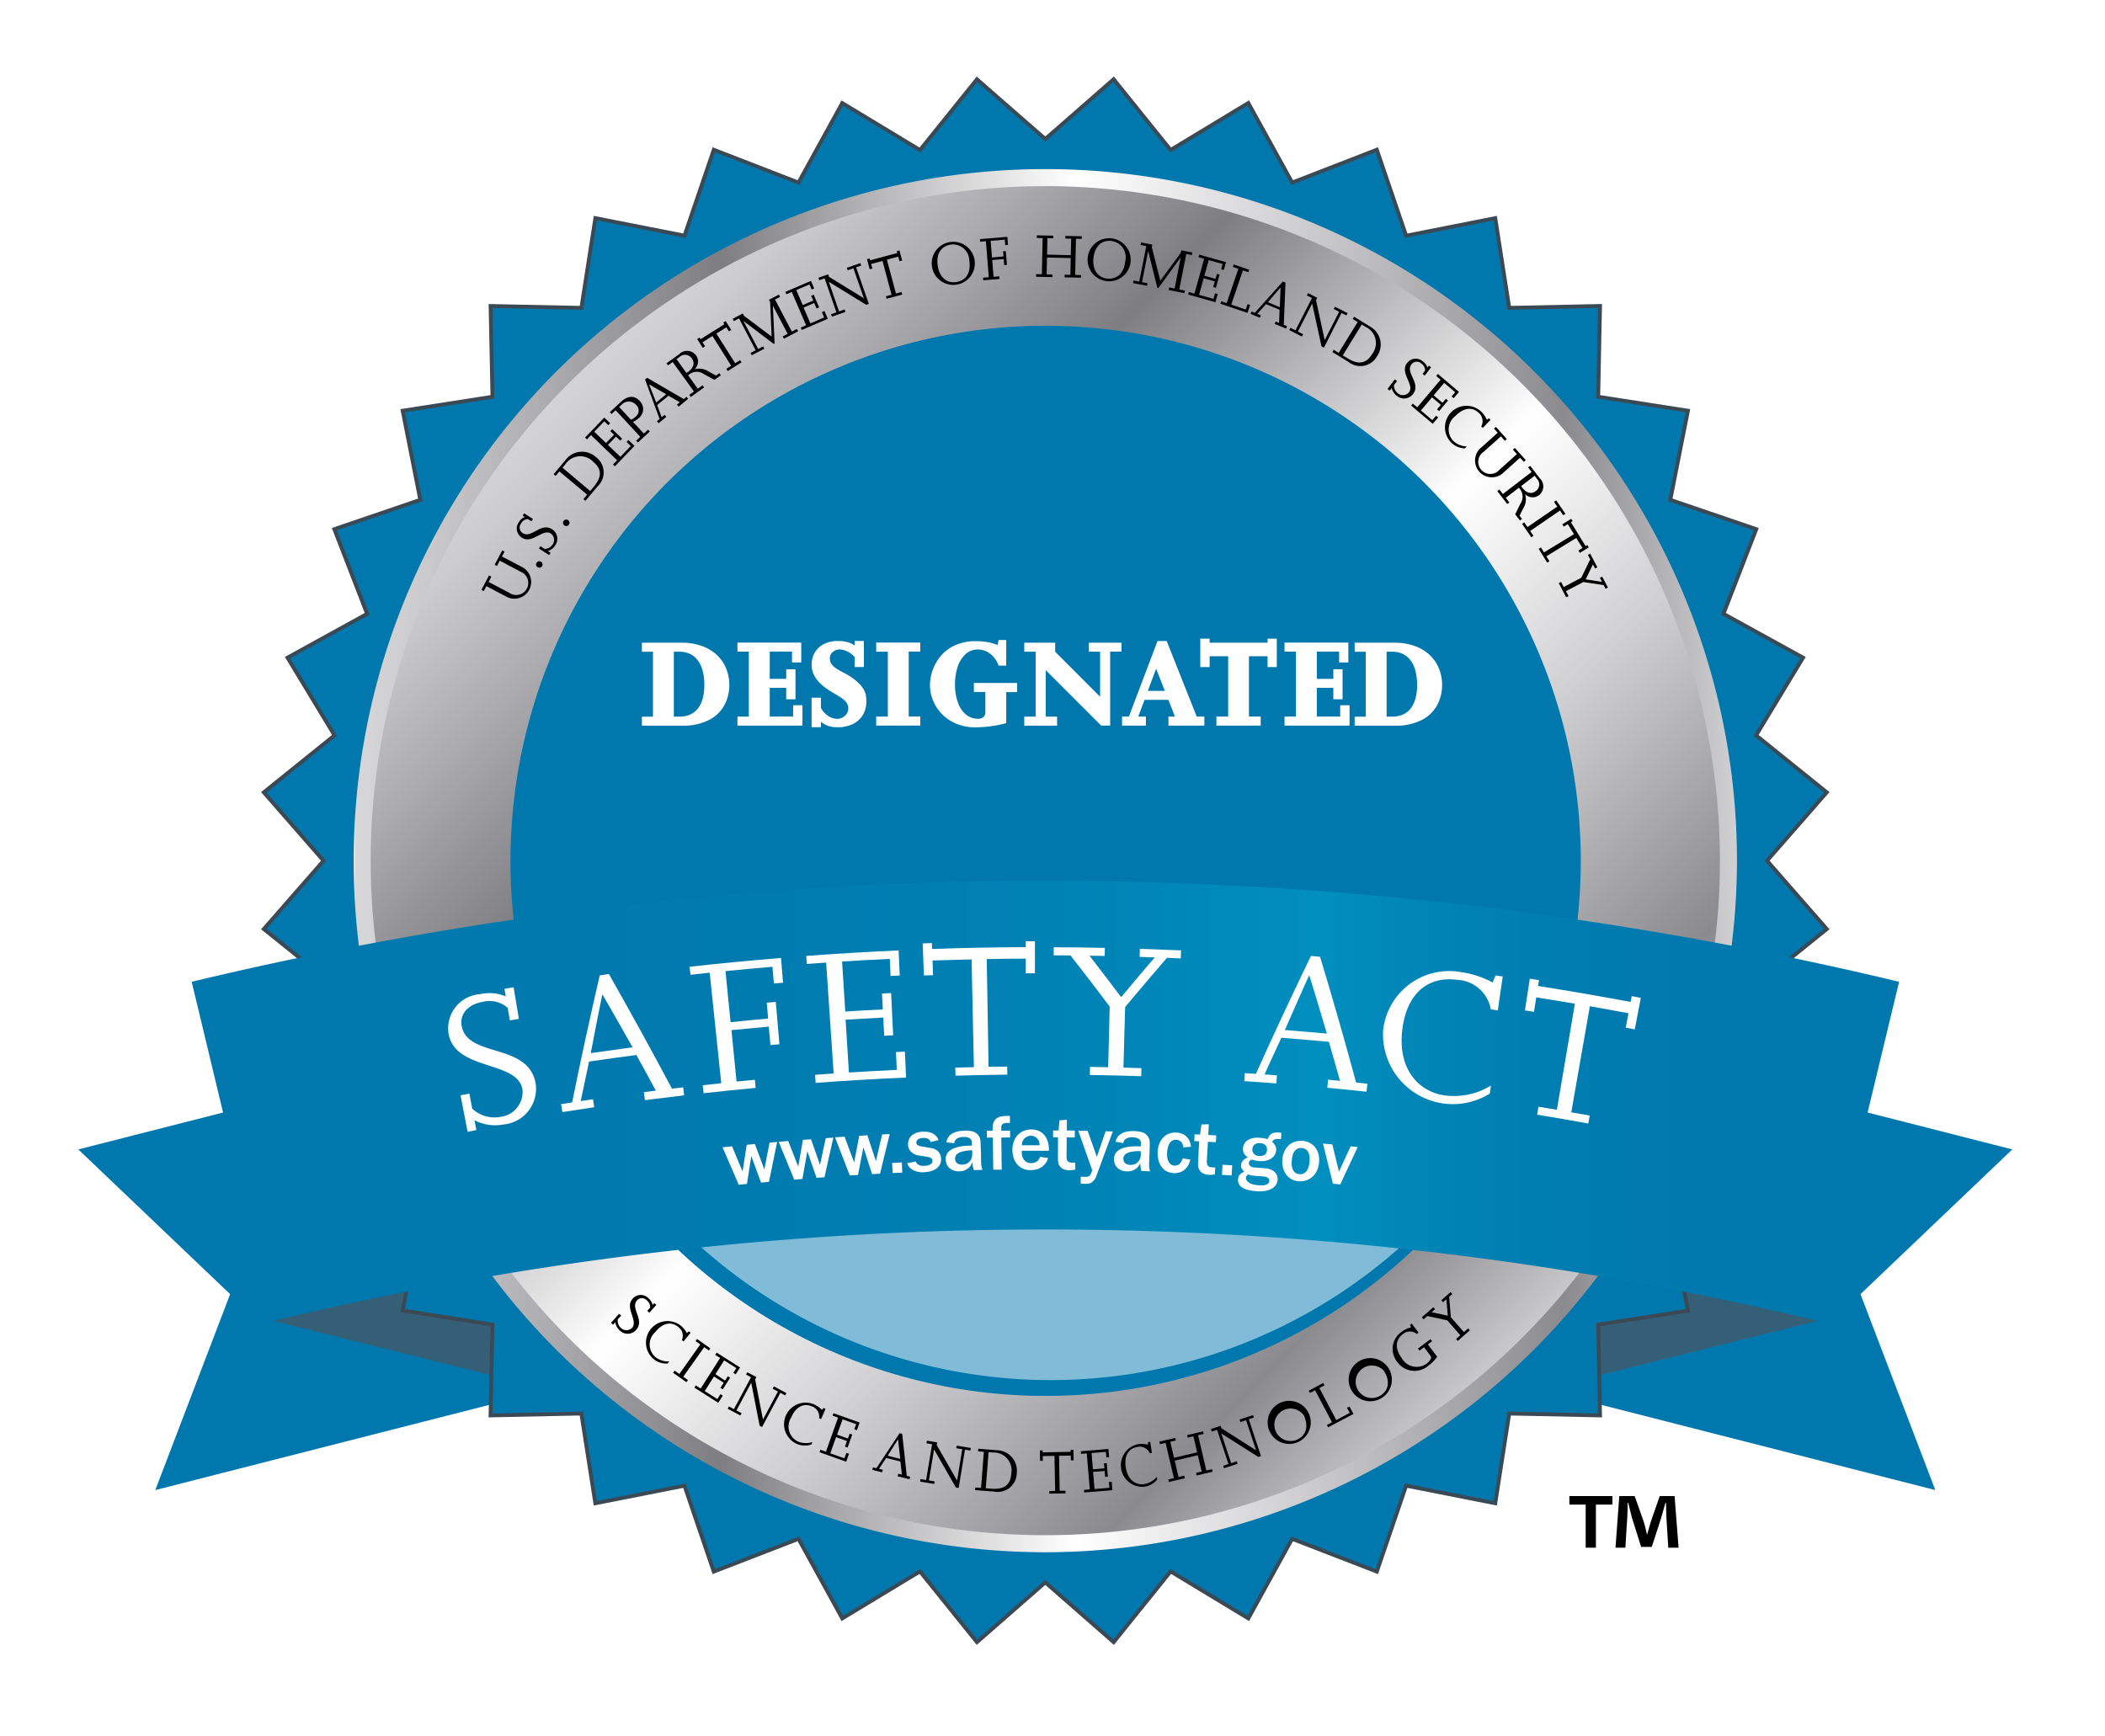
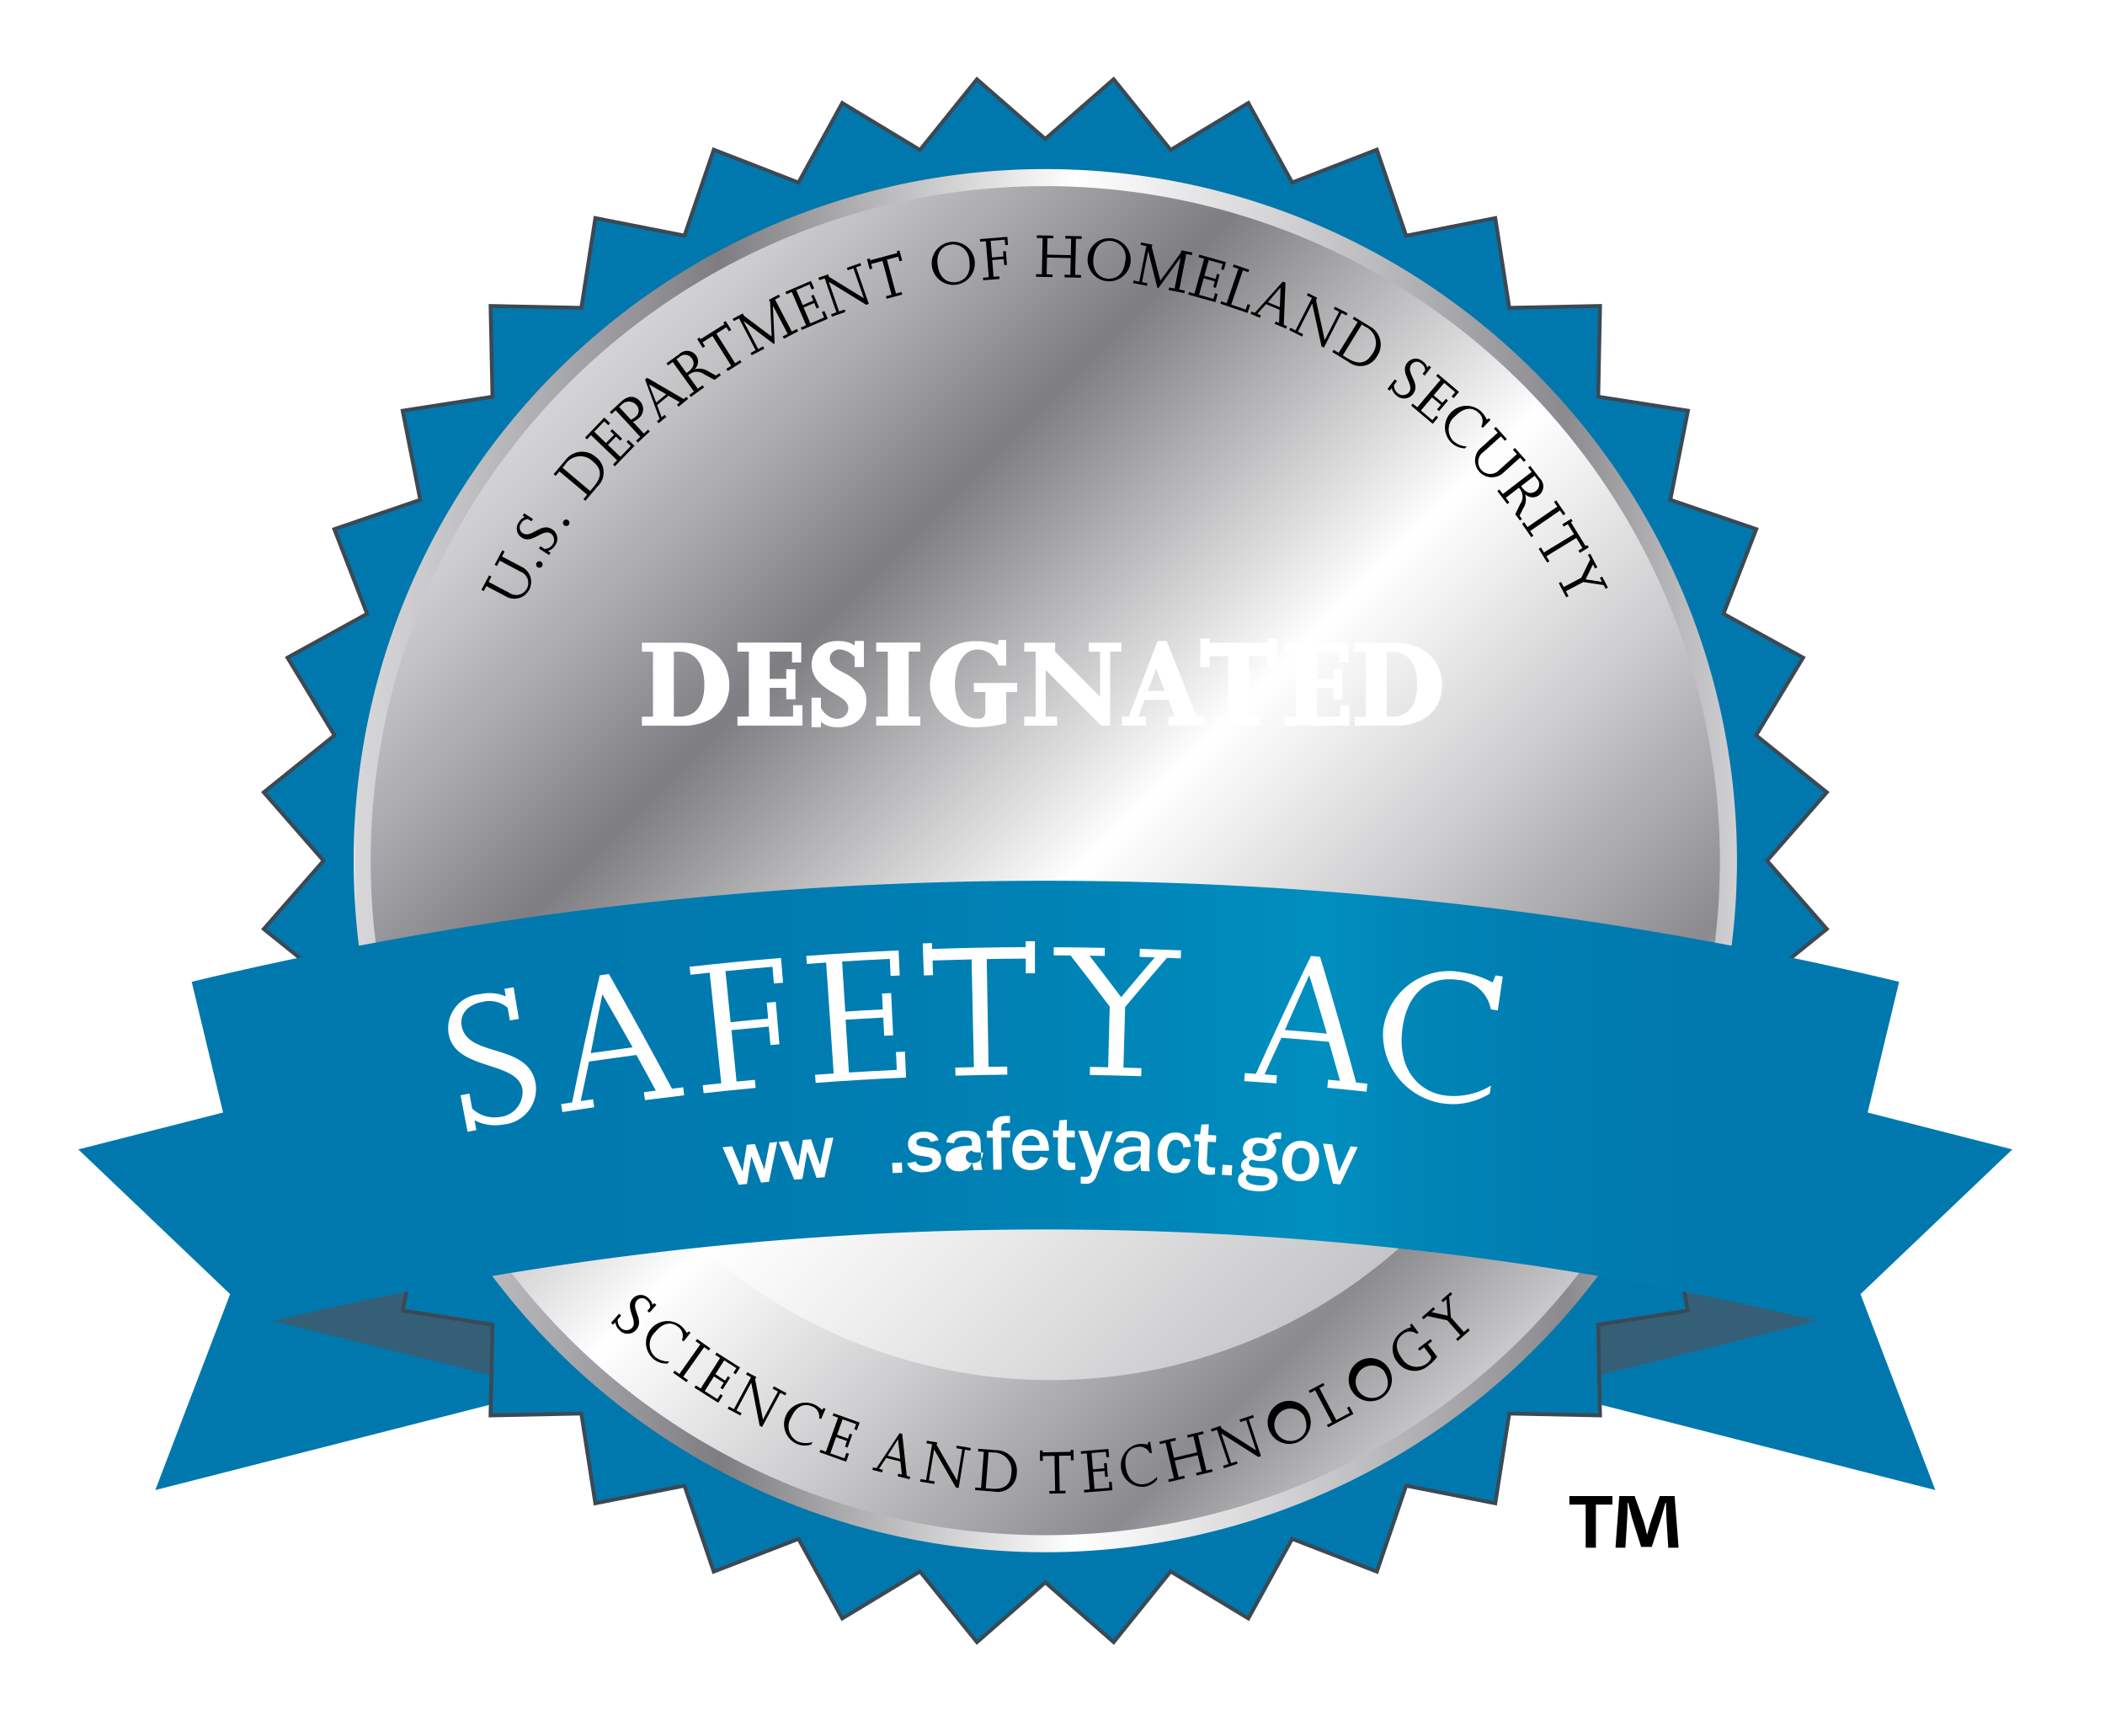
<svg xmlns="http://www.w3.org/2000/svg" xmlns:xlink="http://www.w3.org/1999/xlink" width="123.532" height="101.913" viewBox="0 0 123.532 101.913">
  <defs>
    <linearGradient id="linear-gradient" x1="0.146" y1="0.146" x2="0.854" y2="0.854" gradientUnits="objectBoundingBox">
      <stop offset="0" stop-color="#e5e2df" />
      <stop offset="0" stop-color="#dddbdb" />
      <stop offset="0" stop-color="#d7d7d9" />
      <stop offset="0.049" stop-color="#cbcbcd" />
      <stop offset="0.143" stop-color="#abaaae" />
      <stop offset="0.264" stop-color="#7e7d81" />
      <stop offset="0.522" stop-color="#fff" />
      <stop offset="0.578" stop-color="#efeff0" />
      <stop offset="0.683" stop-color="#cfcfd1" />
      <stop offset="0.828" stop-color="#9c9b9f" />
      <stop offset="0.876" stop-color="#8b8a8e" />
      <stop offset="1" stop-color="#d0d0d2" />
    </linearGradient>
    <linearGradient id="linear-gradient-2" x1="0" y1="0.5" x2="1" y2="0.5" xlink:href="#linear-gradient" />
    <pattern id="pattern" preserveAspectRatio="none" width="100%" height="100%" viewBox="0 0 1509 444">
      <image width="1509" height="444" />
    </pattern>
    <linearGradient id="linear-gradient-4" y1="0.5" x2="1" y2="0.5" gradientUnits="objectBoundingBox">
      <stop offset="0" stop-color="#0078ae" />
      <stop offset="0.236" stop-color="#0079ae" />
      <stop offset="0.375" stop-color="#007cb1" />
      <stop offset="0.49" stop-color="#0081b4" />
      <stop offset="0.591" stop-color="#0088ba" />
      <stop offset="0.661" stop-color="#008fbf" />
      <stop offset="0.697" stop-color="#0088b9" />
      <stop offset="0.747" stop-color="#0081b4" />
      <stop offset="0.804" stop-color="#007cb1" />
      <stop offset="0.875" stop-color="#0079ae" />
      <stop offset="1" stop-color="#0078ae" />
    </linearGradient>
    <pattern id="pattern-2" preserveAspectRatio="none" width="100%" height="100%" viewBox="0 0 1041 247">
      <image width="1041" height="247" />
    </pattern>
    <pattern id="pattern-3" preserveAspectRatio="none" width="100%" height="100%" viewBox="0 0 748 147">
      <image width="748" height="147" />
    </pattern>
  </defs>
  <g id="dhs-safety-act-designated" transform="translate(-2.965 -33.682)">
    <g id="Group_631" data-name="Group 631" transform="translate(2.965 90.728)">
      <image id="Rectangle_258" data-name="Rectangle 258" width="37.382" height="35.851" opacity="0.75" />
      <g id="Group_630" data-name="Group 630" transform="translate(4.595 4.594)">
        <path id="Path_764" data-name="Path 764" d="M43.705,233.306l-22.83,5.824,4.391-11.5-8.91-8.493,22.83-5.821Z" transform="translate(-16.356 -213.315)" fill="#0078ae" />
      </g>
    </g>
    <path id="Path_765" data-name="Path 765" d="M49.66,245.828l15.991,3.98L63.8,238.631Z" transform="translate(-30.672 -134.622)" fill="#345f76" />
    <g id="Group_633" data-name="Group 633" transform="translate(89.115 90.728)">
      <image id="Rectangle_259" data-name="Rectangle 259" width="37.382" height="35.851" opacity="0.75" />
      <g id="Group_632" data-name="Group 632" transform="translate(4.594 4.594)">
        <path id="Path_766" data-name="Path 766" d="M267.413,233.306l22.83,5.824-4.391-11.5,8.91-8.493-22.83-5.821Z" transform="translate(-267.413 -213.315)" fill="#0078ae" />
      </g>
    </g>
    <path id="Path_767" data-name="Path 767" d="M283.2,245.828l-15.991,3.98,1.853-11.176Z" transform="translate(-173.571 -134.622)" fill="#345f76" />
    <g id="Group_635" data-name="Group 635" transform="translate(13.795 33.682)">
      <image id="Rectangle_260" data-name="Rectangle 260" width="101.913" height="101.913" opacity="0.75" />
      <g id="Group_634" data-name="Group 634" transform="translate(4.65 4.651)">
        <path id="Path_768" data-name="Path 768" d="M93.943,50.741l4.011-3.507,3.344,4.151,4.56-2.758,2.573,4.67L113.4,51.37l1.72,5.047,5.23-1.033.821,5.267,5.328-.11-.107,5.328,5.264.821-1.033,5.23,5.044,1.72-1.923,4.969,4.67,2.573-2.758,4.56,4.151,3.344L136.3,93.1l3.507,4.011-4.151,3.344,2.758,4.56-4.67,2.573,1.923,4.969-5.044,1.72,1.033,5.23-5.264.821.107,5.328-5.328-.11-.821,5.267-5.23-1.033-1.72,5.044-4.971-1.923-2.57,4.67-4.56-2.758-3.344,4.151-4.011-3.507-4.011,3.507-3.344-4.151-4.56,2.758-2.57-4.67-4.972,1.923-1.72-5.044-5.23,1.033-.821-5.267-5.328.11.11-5.328L56.23,119.5l1.033-5.23-5.044-1.72,1.923-4.972-4.67-2.57,2.758-4.56L48.08,97.109,51.586,93.1,48.08,89.086l4.151-3.344-2.758-4.56,4.67-2.573-1.923-4.969,5.044-1.72-1.033-5.23L61.5,65.87l-.11-5.328,5.328.11.821-5.267,5.23,1.03,1.72-5.044L79.458,53.3l2.57-4.67,4.56,2.758,3.344-4.151Z" transform="translate(-48.08 -47.234)" fill="#0078ae" />
        <path id="Path_769" data-name="Path 769" d="M93.943,50.741l4.011-3.507,3.344,4.151,4.56-2.758,2.573,4.67L113.4,51.37l1.72,5.047,5.23-1.033.821,5.267,5.328-.11-.107,5.328,5.264.821-1.033,5.23,5.044,1.72-1.923,4.969,4.67,2.573-2.758,4.56,4.151,3.344L136.3,93.1l3.507,4.011-4.151,3.344,2.758,4.56-4.67,2.573,1.923,4.969-5.044,1.72,1.033,5.23-5.264.821.107,5.328-5.328-.11-.821,5.267-5.23-1.033-1.72,5.044-4.971-1.923-2.57,4.67-4.56-2.758-3.344,4.151-4.011-3.507-4.011,3.507-3.344-4.151-4.56,2.758-2.57-4.67-4.972,1.923-1.72-5.044-5.23,1.033-.821-5.267-5.328.11.11-5.328L56.23,119.5l1.033-5.23-5.044-1.72,1.923-4.972-4.67-2.57,2.758-4.56L48.08,97.109,51.586,93.1,48.08,89.086l4.151-3.344-2.758-4.56,4.67-2.573-1.923-4.969,5.044-1.72-1.033-5.23L61.5,65.87l-.11-5.328,5.328.11.821-5.267,5.23,1.03,1.72-5.044L79.458,53.3l2.57-4.67,4.56,2.758,3.344-4.151Z" transform="translate(-48.08 -47.234)" fill="none" stroke="#3b4954" stroke-width="0.225" />
      </g>
    </g>
    <path id="Path_770" data-name="Path 770" d="M145.086,104.152A40.088,40.088,0,1,1,105,64.064,40.089,40.089,0,0,1,145.086,104.152Z" transform="translate(-40.688 -19.957)" fill="url(#linear-gradient)" />
    <path id="Path_771" data-name="Path 771" d="M104.037,143.782a40.59,40.59,0,1,1,40.59-40.59,40.637,40.637,0,0,1-40.59,40.59Zm0-80.179a39.589,39.589,0,1,0,39.589,39.589A39.634,39.634,0,0,0,104.037,63.6Z" transform="translate(-39.728 -18.996)" fill="url(#linear-gradient-2)" />
    <circle id="Ellipse_23" data-name="Ellipse 23" cx="32.094" cy="32.094" r="32.094" transform="translate(32.215 52.101)" fill="url(#linear-gradient-2)" />
-     <circle id="Ellipse_24" data-name="Ellipse 24" cx="31.392" cy="31.392" r="31.392" transform="matrix(0.551, -0.835, 0.835, 0.551, 20.819, 93.122)" fill="#0078ae" />
    <g id="Group_637" data-name="Group 637" transform="translate(36.937 88.3)">
      <g id="Group_636" data-name="Group 636" opacity="0.5">
        <path id="Path_772" data-name="Path 772" d="M128.669,192.851a41.838,41.838,0,0,0-26.7,9.171,30.863,30.863,0,0,0,54.748,1.175C149.813,196.845,139.807,192.851,128.669,192.851Z" transform="translate(-101.966 -192.851)" fill="#fff" />
      </g>
    </g>
    <g id="Group_639" data-name="Group 639" transform="translate(12.123 83.287)">
      <rect id="Rectangle_261" data-name="Rectangle 261" width="105.254" height="30.908" opacity="0.75" fill="url(#pattern)" />
      <g id="Group_638" data-name="Group 638" transform="translate(2.091 2.088)">
        <path id="Path_773" data-name="Path 773" d="M131.163,210.157a194.111,194.111,0,0,0-90.639,0l-4.777-19.9a214.58,214.58,0,0,1,100.2,0Q133.55,200.207,131.163,210.157Z" transform="translate(-35.747 -184.326)" fill="url(#linear-gradient-4)" />
      </g>
    </g>
    <g id="Group_642" data-name="Group 642" transform="translate(28.214 87.879)">
      <rect id="Rectangle_262" data-name="Rectangle 262" width="72.536" height="17.194" opacity="0.4" fill="url(#pattern-2)" />
      <g id="Group_641" data-name="Group 641" transform="translate(1.044 1.042)">
        <g id="Group_640" data-name="Group 640">
          <path id="Path_774" data-name="Path 774" d="M80.324,208.892c.174-.032.345-.067.519-.1l.165.882a1.9,1.9,0,0,0,1.633.487,1.473,1.473,0,0,0,1.317-1.61c-.284-1.708-3.91-1.079-4.33-3.237a2.008,2.008,0,0,1,1.848-2.358,2.454,2.454,0,0,1,1.5.13c-.026-.148-.049-.3-.075-.444.18-.029.357-.061.537-.09.1.618.206,1.239.31,1.856l-.531.09c-.041-.247-.084-.493-.125-.737a1.613,1.613,0,0,0-1.476-.351c-.867.154-1.357.716-1.224,1.427.354,1.877,3.945.943,4.342,3.391a2.1,2.1,0,0,1-1.9,2.378,2.611,2.611,0,0,1-1.691-.249c.035.191.073.383.107.577l-.513.1C80.6,210.322,80.46,209.606,80.324,208.892Z" transform="translate(-79.589 -199.846)" fill="#fff" />
          <path id="Path_775" data-name="Path 775" d="M101.723,200.273q1.9,3.346,3.7,6.729l.661-.078c.017.157.038.313.055.47-.766.09-1.534.186-2.3.284l-.061-.47.7-.09c-.377-.7-.76-1.4-1.143-2.091q-1.388.183-2.776.386c-.168.772-.331,1.546-.49,2.318.241-.038.481-.073.722-.107l.07.47c-.624.093-1.244.186-1.868.284-.026-.157-.049-.313-.075-.467.215-.035.429-.067.647-.1q.757-3.733,1.621-7.46C101.363,200.322,101.543,200.3,101.723,200.273Zm-.365,1.221-.026,0q-.348,1.71-.673,3.423,1.227-.178,2.454-.342Q102.246,203.032,101.357,201.494Z" transform="translate(-92.283 -198.347)" fill="#fff" />
          <path id="Path_776" data-name="Path 776" d="M125.515,201.079c-.026-.31-.055-.621-.081-.931l.531-.046c.07.83.139,1.656.212,2.486-.174.015-.351.029-.525.046l-.1-1.082q-1.1.1-2.19.206c.1,1.006.2,2.01.3,3.017l1.076-.1c.014.157.029.316.044.473q-1.527.144-3.054.313l-.052-.47c.363-.041.725-.078,1.088-.116l-.679-6.488-1.128.122-.052-.47q2.68-.3,5.366-.516c.041.484.078.969.119,1.453l-.537.043c-.029-.328-.055-.655-.084-.98q-1.379.117-2.758.255c.1,1,.2,2,.3,3C124.05,201.212,124.781,201.143,125.515,201.079Z" transform="translate(-106.73 -196.537)" fill="#fff" />
          <path id="Path_777" data-name="Path 777" d="M145.342,199.7c-.014-.31-.032-.624-.046-.934l.534-.026c.041.827.078,1.653.119,2.48l-.525.026c-.017-.357-.035-.714-.055-1.07q-1.105.057-2.21.125c.064,1.033.131,2.065.194,3.1q1.405-.087,2.811-.154c-.017-.348-.032-.7-.049-1.047.174-.009.348-.017.525-.023.023.508.044,1.012.067,1.52q-2.654.117-5.305.313l-.035-.473,1.091-.078q-.222-3.254-.441-6.509c-.377.026-.754.052-1.131.081l-.035-.473q2.706-.2,5.418-.322c.023.49.043.98.067,1.471l-.537.026c-.014-.334-.032-.664-.046-1q-1.4.065-2.8.154c.061.98.122,1.958.186,2.938C143.863,199.776,144.6,199.733,145.342,199.7Z" transform="translate(-119.828 -195.693)" fill="#fff" />
          <path id="Path_778" data-name="Path 778" d="M163.633,195.73c-.763.017-1.529.038-2.291.064.009.287.02.574.029.859-.18.006-.357.012-.537.02-.023-.627-.046-1.256-.07-1.882.18-.006.363-.012.542-.02,0,.116.009.232.012.348q2.745-.1,5.491-.107c0-.116,0-.232,0-.348.18,0,.363,0,.542,0,0,.627,0,1.256,0,1.882-.18,0-.357,0-.537,0,0-.287,0-.574,0-.861-.763,0-1.529.012-2.291.026q.052,3.163.107,6.323c.365-.006.728-.012,1.094-.014,0,.157,0,.316.006.473-1.012.012-2.027.032-3.04.061-.006-.157-.009-.316-.014-.473.365-.012.728-.02,1.093-.026Q163.705,198.89,163.633,195.73Z" transform="translate(-132.909 -194.66)" fill="#fff" />
          <path id="Path_779" data-name="Path 779" d="M186.464,199.175q-1.131-1.51-2.3-3c-.328,0-.656-.006-.986-.006,0-.157,0-.316,0-.473q1.5,0,3,.035c0,.157-.006.316-.009.473-.3-.006-.595-.012-.89-.014q.94,1.214,1.856,2.434.975-1.175,1.975-2.335c-.3-.012-.595-.02-.89-.029.006-.157.009-.316.014-.473q1.21.039,2.419.09c-.006.157-.014.316-.02.473l-.809-.035q-1.244,1.436-2.454,2.889-.048,1.775-.1,3.553c.351.009.7.02,1.056.032-.006.157-.012.316-.014.473-1-.032-2.007-.058-3.014-.073l.009-.473c.357.006.711.012,1.067.02Q186.425,200.951,186.464,199.175Z" transform="translate(-147.634 -195.337)" fill="#fff" />
          <path id="Path_780" data-name="Path 780" d="M220.213,197.237q1.114,3.685,2.115,7.379l.661.07c-.017.157-.035.313-.049.47-.769-.081-1.534-.16-2.3-.232.014-.157.029-.313.043-.473l.7.067q-.322-1.149-.653-2.291c-.928-.087-1.859-.165-2.787-.238q-.5,1.075-.989,2.152c.244.017.484.035.728.055l-.035.473q-.94-.074-1.88-.133c.012-.157.02-.316.032-.473l.65.044q1.562-3.472,3.228-6.918C219.853,197.2,220.033,197.222,220.213,197.237Zm-.627,1.111a.08.08,0,0,1-.026,0q-.714,1.592-1.413,3.188c.821.064,1.645.133,2.465.209Q220.113,200.044,219.587,198.347Z" transform="translate(-169.038 -196.32)" fill="#fff" />
          <path id="Path_781" data-name="Path 781" d="M246.065,200.1l.418.061c-.1.661-.194,1.326-.29,1.987l-.412-.061a2.1,2.1,0,0,0-1.967-1.732c-1.79-.235-2.993.876-3.231,2.967-.273,2.393,1.079,3.629,2.5,3.817a4.167,4.167,0,0,0,2.709-.577l-.07.47a4.1,4.1,0,0,1-6.259-3.721,3.9,3.9,0,0,1,4.618-3.4,5.433,5.433,0,0,1,1.807.6C245.943,200.38,246,200.244,246.065,200.1Z" transform="translate(-184.587 -198.086)" fill="#fff" />
-           <path id="Path_782" data-name="Path 782" d="M266.694,202.543c-.757-.128-1.511-.252-2.268-.371-.044.284-.09.566-.133.85l-.531-.084.287-1.862.537.084c-.017.116-.035.229-.055.345q2.719.426,5.433.937c.02-.113.043-.229.064-.342.18.035.357.067.534.1-.119.618-.235,1.233-.354,1.851l-.531-.1c.052-.281.107-.563.16-.847q-1.131-.213-2.265-.412-.544,3.115-1.091,6.227l1.082.191c-.029.157-.055.31-.084.467q-1.5-.274-3-.519c.026-.157.052-.31.075-.467.36.058.722.119,1.082.18Q266.165,205.664,266.694,202.543Z" transform="translate(-200.564 -198.874)" fill="#fff" />
          <path id="Path_783" data-name="Path 783" d="M129.257,231.339l-.467.044c-.189-.519-.38-1.035-.571-1.555-.087.545-.171,1.088-.255,1.633-.16.015-.319.032-.481.049-.313-.734-.632-1.468-.951-2.2.186-.02.371-.041.557-.058l.618,1.485c.078-.525.16-1.047.244-1.572l.479-.046q.278.748.554,1.494.152-.787.307-1.575l.444-.041Q129.493,230.17,129.257,231.339Z" transform="translate(-110.422 -217.213)" fill="#fff" />
          <path id="Path_784" data-name="Path 784" d="M138.827,230.58l-.467.035q-.27-.783-.54-1.563-.144.814-.287,1.63c-.16.012-.322.026-.481.041q-.448-1.109-.911-2.219l.557-.049q.3.748.589,1.5.135-.783.273-1.566l.479-.038q.265.753.525,1.505c.11-.522.223-1.047.336-1.569.148-.012.3-.02.447-.032Q139.085,229.413,138.827,230.58Z" transform="translate(-116.735 -216.725)" fill="#fff" />
-           <path id="Path_785" data-name="Path 785" d="M148.411,229.977l-.467.026q-.252-.787-.51-1.575-.161.809-.316,1.624l-.481.029c-.287-.745-.574-1.491-.867-2.236.186-.012.371-.026.56-.038q.283.753.56,1.508.148-.779.3-1.563l.479-.029q.252.757.5,1.514c.119-.522.241-1.041.365-1.563.148-.009.3-.014.447-.023C148.782,228.431,148.6,229.206,148.411,229.977Z" transform="translate(-123.059 -216.33)" fill="#fff" />
          <path id="Path_786" data-name="Path 786" d="M156.135,233.106l-.566.026c-.009-.2-.02-.394-.029-.592.189-.009.38-.017.569-.029C156.117,232.709,156.126,232.906,156.135,233.106Z" transform="translate(-129.478 -219.523)" fill="#fff" />
          <path id="Path_787" data-name="Path 787" d="M158.639,229.014c.014.026.032.058.049.087a.339.339,0,0,0,.084.087.452.452,0,0,0,.145.064.762.762,0,0,0,.226.017c.029,0,.07,0,.125-.009a.609.609,0,0,0,.16-.038.442.442,0,0,0,.139-.09.207.207,0,0,0,.055-.162.17.17,0,0,0-.029-.1.211.211,0,0,0-.07-.064.234.234,0,0,0-.087-.038c-.029-.009-.055-.014-.078-.02l-.426-.067a2,2,0,0,1-.206-.038.743.743,0,0,1-.235-.1.646.646,0,0,1-.2-.189.588.588,0,0,1-.1-.322.919.919,0,0,1,.023-.22.6.6,0,0,1,.119-.244.743.743,0,0,1,.264-.2,1.143,1.143,0,0,1,.458-.1,2.293,2.293,0,0,1,.238.006,1.108,1.108,0,0,1,.267.061.794.794,0,0,1,.244.151.676.676,0,0,1,.177.276c-.154.035-.31.073-.464.11a.626.626,0,0,0-.032-.07.243.243,0,0,0-.067-.081.385.385,0,0,0-.125-.064.6.6,0,0,0-.206-.023.574.574,0,0,0-.316.084.218.218,0,0,0-.093.191.17.17,0,0,0,.1.157.78.78,0,0,0,.244.073c.168.026.336.055.5.084a.766.766,0,0,1,.441.206.625.625,0,0,1,.165.432.632.632,0,0,1-.1.389.794.794,0,0,1-.264.238,1.235,1.235,0,0,1-.328.119,1.852,1.852,0,0,1-.29.038,1.232,1.232,0,0,1-.67-.131.716.716,0,0,1-.339-.4C158.312,229.09,158.477,229.052,158.639,229.014Z" transform="translate(-131.194 -216.084)" fill="#fff" />
-           <path id="Path_788" data-name="Path 788" d="M166.8,228.9a1.3,1.3,0,0,0,.032.281,1.423,1.423,0,0,0,.049.18c-.165,0-.331.006-.5.012a1.766,1.766,0,0,1-.067-.229c-.012-.061-.02-.139-.029-.232-.017.041-.041.09-.073.151a.551.551,0,0,1-.133.171.844.844,0,0,1-.223.142.886.886,0,0,1-.342.067.844.844,0,0,1-.331-.049.67.67,0,0,1-.4-.368.745.745,0,0,1-.058-.267.649.649,0,0,1,.07-.331.667.667,0,0,1,.206-.226,1.08,1.08,0,0,1,.3-.145,2.27,2.27,0,0,1,.336-.081c.116-.017.226-.029.334-.035l.29-.009c0-.058,0-.116,0-.171a.312.312,0,0,0-.049-.177.344.344,0,0,0-.119-.1.487.487,0,0,0-.16-.049.9.9,0,0,0-.177-.009.756.756,0,0,0-.276.049.5.5,0,0,0-.157.1.316.316,0,0,0-.075.119c-.012.041-.023.073-.029.1l-.452-.052a.694.694,0,0,1,.125-.325.763.763,0,0,1,.244-.206,1.139,1.139,0,0,1,.316-.113,2.362,2.362,0,0,1,.354-.041,2.219,2.219,0,0,1,.392.023.646.646,0,0,1,.322.128.747.747,0,0,1,.142.151.564.564,0,0,1,.075.151.753.753,0,0,1,.029.168c0,.061.006.125.009.2C166.793,228.21,166.8,228.555,166.8,228.9Zm-.528-.69a2.361,2.361,0,0,0-.4.035,2.151,2.151,0,0,0-.232.055c-.026.012-.058.023-.1.041a.59.59,0,0,0-.125.07.369.369,0,0,0-.1.119.359.359,0,0,0-.041.186.435.435,0,0,0,.014.09.3.3,0,0,0,.058.113.359.359,0,0,0,.125.093.475.475,0,0,0,.22.035.586.586,0,0,0,.307-.078.567.567,0,0,0,.18-.171.581.581,0,0,0,.084-.2.866.866,0,0,0,.02-.174C166.28,228.346,166.28,228.277,166.277,228.207Z" transform="translate(-135.518 -215.935)" fill="#fff" />
+           <path id="Path_788" data-name="Path 788" d="M166.8,228.9a1.3,1.3,0,0,0,.032.281,1.423,1.423,0,0,0,.049.18c-.165,0-.331.006-.5.012a1.766,1.766,0,0,1-.067-.229c-.012-.061-.02-.139-.029-.232-.017.041-.041.09-.073.151a.551.551,0,0,1-.133.171.844.844,0,0,1-.223.142.886.886,0,0,1-.342.067.844.844,0,0,1-.331-.049.67.67,0,0,1-.4-.368.745.745,0,0,1-.058-.267.649.649,0,0,1,.07-.331.667.667,0,0,1,.206-.226,1.08,1.08,0,0,1,.3-.145,2.27,2.27,0,0,1,.336-.081c.116-.017.226-.029.334-.035l.29-.009c0-.058,0-.116,0-.171a.312.312,0,0,0-.049-.177.344.344,0,0,0-.119-.1.487.487,0,0,0-.16-.049.9.9,0,0,0-.177-.009.756.756,0,0,0-.276.049.5.5,0,0,0-.157.1.316.316,0,0,0-.075.119c-.012.041-.023.073-.029.1l-.452-.052a.694.694,0,0,1,.125-.325.763.763,0,0,1,.244-.206,1.139,1.139,0,0,1,.316-.113,2.362,2.362,0,0,1,.354-.041,2.219,2.219,0,0,1,.392.023.646.646,0,0,1,.322.128.747.747,0,0,1,.142.151.564.564,0,0,1,.075.151.753.753,0,0,1,.029.168c0,.061.006.125.009.2C166.793,228.21,166.8,228.555,166.8,228.9Zm-.528-.69c-.026.012-.058.023-.1.041a.59.59,0,0,0-.125.07.369.369,0,0,0-.1.119.359.359,0,0,0-.041.186.435.435,0,0,0,.014.09.3.3,0,0,0,.058.113.359.359,0,0,0,.125.093.475.475,0,0,0,.22.035.586.586,0,0,0,.307-.078.567.567,0,0,0,.18-.171.581.581,0,0,0,.084-.2.866.866,0,0,0,.02-.174C166.28,228.346,166.28,228.277,166.277,228.207Z" transform="translate(-135.518 -215.935)" fill="#fff" />
          <path id="Path_789" data-name="Path 789" d="M172.11,227.7c-.012-.629-.02-1.256-.029-1.885l-.345.006-.009-.4.345-.006c0-.064,0-.131,0-.2a1.218,1.218,0,0,1,.026-.2.614.614,0,0,1,.081-.191.521.521,0,0,1,.165-.162.721.721,0,0,1,.258-.093,2.512,2.512,0,0,1,.484-.02c0,.136,0,.273,0,.409-.032,0-.058,0-.075,0h-.061a.709.709,0,0,0-.22.029.2.2,0,0,0-.113.081.265.265,0,0,0-.038.142c0,.058,0,.125,0,.206l.516-.006c0,.133,0,.27,0,.4l-.516.006c.009.629.017,1.256.026,1.885C172.444,227.7,172.276,227.7,172.11,227.7Z" transform="translate(-140.111 -214.289)" fill="#fff" />
          <path id="Path_790" data-name="Path 790" d="M178.2,228.547a1.038,1.038,0,0,1-.165.325.936.936,0,0,1-.531.345,1.37,1.37,0,0,1-.328.041,1.044,1.044,0,0,1-.487-.1,1.021,1.021,0,0,1-.334-.27,1.078,1.078,0,0,1-.191-.377,1.653,1.653,0,0,1-.064-.429,1.4,1.4,0,0,1,.073-.473,1.075,1.075,0,0,1,.215-.383,1.021,1.021,0,0,1,.345-.255,1.075,1.075,0,0,1,.461-.1,1.06,1.06,0,0,1,.487.1.957.957,0,0,1,.331.276,1.149,1.149,0,0,1,.183.4,1.7,1.7,0,0,1,.049.476c-.531,0-1.062,0-1.592,0a1.493,1.493,0,0,0,.012.249.59.59,0,0,0,.113.267.485.485,0,0,0,.432.206.594.594,0,0,0,.232-.041.426.426,0,0,0,.148-.1.509.509,0,0,0,.09-.122c.02-.044.038-.081.052-.11C177.884,228.5,178.04,228.527,178.2,228.547Zm-.5-.751a1.623,1.623,0,0,0-.02-.171.5.5,0,0,0-.093-.186.514.514,0,0,0-.171-.145.505.505,0,0,0-.238-.052.529.529,0,0,0-.5.389,1.367,1.367,0,0,0-.026.168C177,227.8,177.344,227.8,177.7,227.8Z" transform="translate(-142.981 -215.82)" fill="#fff" />
          <path id="Path_791" data-name="Path 791" d="M184.365,228.124a1.253,1.253,0,0,1-.191.032,1.308,1.308,0,0,1-.177.009.943.943,0,0,1-.273-.046.466.466,0,0,1-.22-.139.511.511,0,0,1-.133-.244,1.665,1.665,0,0,1-.023-.322c0-.394,0-.789.006-1.183h-.29c0-.133,0-.27,0-.4.107,0,.215,0,.322,0l.052-.595.435-.035c0,.212,0,.421-.006.632.157,0,.313,0,.47.006,0,.133,0,.27-.006.4l-.47-.006q0,.557-.009,1.114a.675.675,0,0,0,.02.191.231.231,0,0,0,.067.113.252.252,0,0,0,.119.055.967.967,0,0,0,.171.014h.061a.66.66,0,0,0,.07,0C184.368,227.854,184.368,227.987,184.365,228.124Z" transform="translate(-147.556 -214.72)" fill="#fff" />
          <path id="Path_792" data-name="Path 792" d="M188.455,229.7a.916.916,0,0,1-.139.267.648.648,0,0,1-.162.151.479.479,0,0,1-.168.064,1.124,1.124,0,0,1-.165.015l-.1-.006c-.052,0-.116-.009-.2-.017,0-.133,0-.27.006-.4l.191.009c.052,0,.1,0,.139,0a.393.393,0,0,0,.1-.02.362.362,0,0,0,.081-.044.2.2,0,0,0,.055-.07c.017-.032.035-.064.049-.1a.989.989,0,0,0,.035-.1.267.267,0,0,0,.012-.064s0-.012-.006-.026-.009-.029-.014-.044-.009-.029-.015-.044-.009-.023-.012-.029q-.379-1.083-.766-2.164l.551.009q.274.761.542,1.523.257-.753.516-1.5l.423.009C189.09,227.967,188.771,228.831,188.455,229.7Z" transform="translate(-150.393 -215.953)" fill="#fff" />
          <path id="Path_793" data-name="Path 793" d="M195.549,229.031a1.442,1.442,0,0,0,.014.284c.015.081.026.142.038.183l-.5-.017a1.171,1.171,0,0,1-.052-.235,2.3,2.3,0,0,1-.014-.232c-.02.041-.046.087-.081.145a.567.567,0,0,1-.142.162.92.92,0,0,1-.232.131.934.934,0,0,1-.345.049.867.867,0,0,1-.328-.067.723.723,0,0,1-.235-.162.6.6,0,0,1-.139-.229.7.7,0,0,1-.044-.267.62.62,0,0,1,.087-.325.669.669,0,0,1,.218-.215,1.107,1.107,0,0,1,.3-.128,2.28,2.28,0,0,1,.342-.061,2.659,2.659,0,0,1,.336-.014c.107,0,.206,0,.29.006,0-.058,0-.116.006-.171a.332.332,0,0,0-.038-.18.316.316,0,0,0-.113-.11.461.461,0,0,0-.157-.058,1.18,1.18,0,0,0-.177-.02.757.757,0,0,0-.278.035.482.482,0,0,0-.16.093.294.294,0,0,0-.081.113c-.015.041-.026.072-.032.1-.148-.026-.3-.052-.447-.075a.677.677,0,0,1,.142-.316.776.776,0,0,1,.255-.194,1.155,1.155,0,0,1,.322-.1,2.054,2.054,0,0,1,.354-.02,2.254,2.254,0,0,1,.392.046.681.681,0,0,1,.316.145.768.768,0,0,1,.133.157.566.566,0,0,1,.067.157.659.659,0,0,1,.02.171c0,.061,0,.125,0,.2C195.575,228.347,195.564,228.689,195.549,229.031Zm-.487-.716a2.781,2.781,0,0,0-.4.012c-.1.014-.18.029-.235.041l-.1.035a.478.478,0,0,0-.128.064.456.456,0,0,0-.11.113.317.317,0,0,0-.049.183.613.613,0,0,0,.009.09.258.258,0,0,0,.052.116.348.348,0,0,0,.119.1.486.486,0,0,0,.22.049.629.629,0,0,0,.313-.061.573.573,0,0,0,.284-.363.77.77,0,0,0,.029-.174C195.056,228.454,195.059,228.384,195.062,228.315Z" transform="translate(-154.407 -215.99)" fill="#fff" />
          <path id="Path_794" data-name="Path 794" d="M202.865,228.98c-.014.052-.041.125-.075.218a.88.88,0,0,1-.162.27.97.97,0,0,1-.29.226,1.042,1.042,0,0,1-.919-.052.959.959,0,0,1-.293-.3,1.146,1.146,0,0,1-.151-.392,2.015,2.015,0,0,1-.035-.409,1.506,1.506,0,0,1,.084-.447,1.146,1.146,0,0,1,.212-.371.937.937,0,0,1,.336-.249,1.052,1.052,0,0,1,.458-.078.942.942,0,0,1,.452.119.8.8,0,0,1,.258.244.734.734,0,0,1,.119.27c.02.087.032.154.041.2l-.455.038a.515.515,0,0,0-.133-.334.424.424,0,0,0-.278-.113.4.4,0,0,0-.322.116.442.442,0,0,0-.084.113.67.67,0,0,0-.049.107,1.1,1.1,0,0,0-.061.232c-.012.078-.02.145-.023.2v.154a.931.931,0,0,0,.041.244.638.638,0,0,0,.131.232.364.364,0,0,0,.27.113.374.374,0,0,0,.3-.107.771.771,0,0,0,.174-.307C202.567,228.933,202.715,228.957,202.865,228.98Z" transform="translate(-159.298 -216.162)" fill="#fff" />
          <path id="Path_795" data-name="Path 795" d="M208.419,228.913a1.327,1.327,0,0,1-.191.023c-.067,0-.128.006-.177,0a.939.939,0,0,1-.27-.058.465.465,0,0,1-.212-.148.541.541,0,0,1-.122-.249,1.882,1.882,0,0,1-.009-.325l.061-1.183-.287-.014c.006-.133.015-.27.02-.4l.322.017.078-.592.435-.014-.035.629.47.026c-.009.133-.015.27-.023.4l-.467-.026c-.02.371-.041.743-.061,1.111a.65.65,0,0,0,.012.194.234.234,0,0,0,.061.116.248.248,0,0,0,.116.061.872.872,0,0,0,.171.023c.023,0,.044,0,.061,0h.07C208.436,228.646,208.428,228.78,208.419,228.913Z" transform="translate(-163.419 -215.225)" fill="#fff" />
          <path id="Path_796" data-name="Path 796" d="M212.511,233.527l-.566-.035.035-.592.568.035C212.538,233.132,212.523,233.33,212.511,233.527Z" transform="translate(-166.528 -219.778)" fill="#fff" />
          <path id="Path_797" data-name="Path 797" d="M217.212,227.764c-.055-.006-.107-.009-.162-.012a.424.424,0,0,0-.212.026.366.366,0,0,0-.145.133,1.23,1.23,0,0,1,.168.206.468.468,0,0,1,.067.3.619.619,0,0,1-.09.278.634.634,0,0,1-.212.209.854.854,0,0,1-.307.122,1.383,1.383,0,0,1-.386.023,1.45,1.45,0,0,1-.218-.032c-.064-.014-.133-.035-.212-.058a.632.632,0,0,0-.11.064.179.179,0,0,0-.064.148.235.235,0,0,0,.012.073.206.206,0,0,0,.052.078.379.379,0,0,0,.107.067.508.508,0,0,0,.18.035l.592.044a1.058,1.058,0,0,1,.36.084.689.689,0,0,1,.235.162.539.539,0,0,1,.122.212.628.628,0,0,1,.026.229.683.683,0,0,1-.07.238.639.639,0,0,1-.2.229,1.1,1.1,0,0,1-.38.162,2.022,2.022,0,0,1-.6.032,3.184,3.184,0,0,1-.429-.061,1.259,1.259,0,0,1-.348-.125.579.579,0,0,1-.226-.206.5.5,0,0,1-.07-.307.512.512,0,0,1,.041-.174.379.379,0,0,1,.084-.122.638.638,0,0,1,.113-.084,1.029,1.029,0,0,1,.128-.061,1.064,1.064,0,0,1-.145-.18.349.349,0,0,1-.044-.209.451.451,0,0,1,.052-.189.513.513,0,0,1,.107-.128.692.692,0,0,1,.128-.084.764.764,0,0,1,.116-.052c-.029-.02-.064-.046-.1-.075a.605.605,0,0,1-.1-.11A.579.579,0,0,1,215,228.5a.635.635,0,0,1-.02-.2.684.684,0,0,1,.049-.2.538.538,0,0,1,.154-.218.793.793,0,0,1,.3-.162,1.389,1.389,0,0,1,.5-.038,2.09,2.09,0,0,1,.255.032c.067.014.131.029.2.046a.5.5,0,0,1,.238-.325.746.746,0,0,1,.392-.064c.055,0,.107.009.162.012C217.232,227.5,217.22,227.633,217.212,227.764Zm-2.056,2.257a.289.289,0,0,0,.084.212.522.522,0,0,0,.238.154,1.476,1.476,0,0,0,.229.058,1.826,1.826,0,0,0,.2.023c.055,0,.119.006.189.006a.758.758,0,0,0,.2-.026.416.416,0,0,0,.16-.081.222.222,0,0,0,.073-.157.189.189,0,0,0-.023-.107.235.235,0,0,0-.073-.078.4.4,0,0,0-.107-.049.6.6,0,0,0-.122-.023l-.365-.026c-.087-.006-.183-.017-.29-.029a1.163,1.163,0,0,1-.267-.064A.279.279,0,0,0,215.155,230.02Zm1.236-1.636a.413.413,0,0,0-.009-.116.3.3,0,0,0-.058-.122.356.356,0,0,0-.122-.1.486.486,0,0,0-.206-.052.546.546,0,0,0-.215.02.4.4,0,0,0-.142.084.327.327,0,0,0-.078.119.408.408,0,0,0-.029.125.385.385,0,0,0,.084.27.42.42,0,0,0,.316.136.774.774,0,0,0,.162-.009.418.418,0,0,0,.136-.049.257.257,0,0,0,.128-.136A.618.618,0,0,0,216.391,228.384Z" transform="translate(-168.331 -216.141)" fill="#fff" />
          <path id="Path_798" data-name="Path 798" d="M224.412,230.085a1.372,1.372,0,0,1-.136.5,1.15,1.15,0,0,1-.273.351,1.053,1.053,0,0,1-.368.2,1.093,1.093,0,0,1-.423.041,1,1,0,0,1-.481-.157.978.978,0,0,1-.3-.316,1.225,1.225,0,0,1-.148-.4,1.546,1.546,0,0,1-.023-.412,1.407,1.407,0,0,1,.107-.438,1.061,1.061,0,0,1,.241-.357.991.991,0,0,1,.365-.229,1.111,1.111,0,0,1,.479-.058,1.038,1.038,0,0,1,.458.139,1,1,0,0,1,.313.29,1.168,1.168,0,0,1,.168.394A1.689,1.689,0,0,1,224.412,230.085Zm-.557-.055a1.583,1.583,0,0,0,0-.287.751.751,0,0,0-.064-.249.439.439,0,0,0-.145-.18.477.477,0,0,0-.241-.084.466.466,0,0,0-.27.046.485.485,0,0,0-.177.165.769.769,0,0,0-.1.238,1.748,1.748,0,0,0-.046.27c0,.017,0,.049-.006.1a1.462,1.462,0,0,0,0,.157,1.02,1.02,0,0,0,.032.18.66.66,0,0,0,.075.174.427.427,0,0,0,.133.136.436.436,0,0,0,.215.067.422.422,0,0,0,.293-.064.589.589,0,0,0,.177-.2.888.888,0,0,0,.09-.249A1.128,1.128,0,0,0,223.855,230.03Z" transform="translate(-173.298 -217.088)" fill="#fff" />
          <path id="Path_799" data-name="Path 799" d="M230.236,231.673l-.429-.044c-.191-.786-.386-1.569-.583-2.355l.548.052c.131.531.261,1.064.389,1.6q.339-.744.685-1.488l.415.044Q230.746,230.574,230.236,231.673Z" transform="translate(-177.877 -217.396)" fill="#fff" />
        </g>
      </g>
    </g>
    <g id="Group_643" data-name="Group 643" transform="translate(31.217 47.495)">
      <path id="Path_800" data-name="Path 800" d="M85.434,130.205l-.136-.073.447-.847.136.073-.162.31,1.207.635a.708.708,0,1,0,.667-1.236l-1.221-.644-.162.31-.136-.073.447-.847.136.073-.154.29,1.244.653a.985.985,0,0,1-.914,1.74l-1.244-.653Z" transform="translate(-85.297 -109.327)" />
      <path id="Path_801" data-name="Path 801" d="M94.932,129.706a.186.186,0,0,1,.07.258.19.19,0,0,1-.261.067.185.185,0,0,1-.064-.258A.181.181,0,0,1,94.932,129.706Z" transform="translate(-91.44 -110.551)" />
      <path id="Path_802" data-name="Path 802" d="M92.649,123.555l.087-.136.247.16a.574.574,0,0,0,.467-.258.464.464,0,0,0-.107-.65c-.47-.3-1.088.638-1.691.249a.628.628,0,0,1-.177-.917.689.689,0,0,1,.342-.3l-.122-.078.087-.136.516.331-.087.136L92,121.826a.469.469,0,0,0-.392.247.39.39,0,0,0,.087.577c.525.339,1.053-.658,1.729-.223a.66.66,0,0,1,.171.951.775.775,0,0,1-.423.325l.16.1-.087.136Z" transform="translate(-89.273 -105.174)" />
      <path id="Path_803" data-name="Path 803" d="M99.546,122.582a.188.188,0,0,1,.049.264.191.191,0,0,1-.267.046.187.187,0,0,1-.044-.264A.183.183,0,0,1,99.546,122.582Z" transform="translate(-94.462 -105.866)" />
      <path id="Path_804" data-name="Path 804" d="M97.986,112.1l-.22.261-.119-.1.722-.859a1.205,1.205,0,0,1,1.755-.148,1.12,1.12,0,0,1,.1,1.726l-.711.844-.119-.1.22-.261ZM100,113c.534-.635.429-1.076-.02-1.456a1.05,1.05,0,0,0-1.65.145l-.162.191,1.624,1.369Z" transform="translate(-93.409 -98.244)" />
      <path id="Path_805" data-name="Path 805" d="M104.725,106.106l-.22-.212.113-.116.583.56-.113.116-.252-.241-.47.487.728.7.609-.632-.247-.238.113-.116.357.342-1.152,1.2-.11-.107.238-.247-1.531-1.473-.238.247-.11-.107,1.128-1.172.345.331-.113.116-.235-.226-.586.609.69.664Z" transform="translate(-96.94 -94.402)" />
      <path id="Path_806" data-name="Path 806" d="M107.594,102.343l-.241.223-.1-.113.65-.6c.447-.415.83-.354,1.108-.052a.676.676,0,0,1-.032.983,1.439,1.439,0,0,1-.368.241l.638.687.249-.232.1.113-.7.647-.1-.113.241-.223Zm.9.557a.962.962,0,0,0,.278-.183.453.453,0,0,0,.029-.685.574.574,0,0,0-.853-.017l-.148.139Z" transform="translate(-99.717 -92.078)" />
      <path id="Path_807" data-name="Path 807" d="M113.4,98.306l2.143,1.247.16-.133.1.119-.557.461-.1-.119.168-.139-.667-.386-.664.548.264.719.174-.145.1.119-.452.374-.1-.119.157-.131-.853-2.315Zm.119.392-.006.006.415,1.05.586-.484Z" transform="translate(-103.67 -89.944)" />
      <path id="Path_808" data-name="Path 808" d="M117.316,94.359l-.273.2-.09-.125.745-.534a.653.653,0,0,1,.989.07.62.62,0,0,1-.073.806l.006.006a1,1,0,0,1,.821.145l.418.226.194-.139.09.125-.374.267-.606-.325a.717.717,0,0,0-.841-.02l-.1.075.566.789.281-.2.09.125-.78.563-.09-.125.273-.2Zm.9.58c.331-.238.415-.522.226-.783a.473.473,0,0,0-.716-.1l-.186.133.583.812Z" transform="translate(-106.091 -86.925)" />
      <path id="Path_809" data-name="Path 809" d="M123.093,89.473l-.583.368.148.238-.136.087-.328-.519.136-.087.061.1,1.4-.879-.061-.1.136-.087.328.519-.136.087-.151-.238-.583.368,1.1,1.74.29-.183.081.131-.8.508L123.9,91.4l.29-.183Z" transform="translate(-109.533 -83.564)" />
      <path id="Path_810" data-name="Path 810" d="M128.629,85.461l-.3.16-.073-.136.595-.31.073.136,1.621,1.218-.087-2.022-.073-.136.586-.307.073.136-.3.154.986,1.882.3-.154.073.136-.835.438-.073-.136.29-.154-.859-1.636-.006,0,.1,2.2-.055.029-1.758-1.334-.009,0,.856,1.633.29-.154.073.136-.737.386-.073-.136.3-.16Z" transform="translate(-113.514 -80.588)" />
      <path id="Path_811" data-name="Path 811" d="M138.926,82.876,138.8,82.6l.148-.064.319.743-.148.064-.139-.322-.624.267.4.928.806-.348-.133-.313.148-.064.2.455-1.526.658-.061-.142.313-.136-.841-1.952-.313.136-.061-.142,1.5-.644.189.441-.148.064-.128-.3-.774.334.38.882Z" transform="translate(-119.449 -79.05)" />
      <path id="Path_812" data-name="Path 812" d="M143.3,79.575l-.313.11-.052-.145.571-.2.049.145,2.036,1.253.009,0-.612-1.752-.334.116-.049-.145.789-.276.052.145-.3.1.748,2.149-.154.052-2.184-1.34-.009,0,.6,1.729.325-.113.049.145-.795.276-.049-.145.313-.11Z" transform="translate(-123.158 -77.052)" />
      <path id="Path_813" data-name="Path 813" d="M152.148,77.138l-.667.177.073.27-.157.041-.16-.592.157-.044.029.11,1.592-.426-.029-.11.157-.041.16.592-.157.041-.072-.27-.667.177.531,1.987.328-.087.041.148-.917.247-.041-.148.331-.087Z" transform="translate(-128.611 -75.636)" />
      <path id="Path_814" data-name="Path 814" d="M163.4,75.045a1.265,1.265,0,1,1-1.076,1.442A1.26,1.26,0,0,1,163.4,75.045Zm.357,2.349c.421-.064.888-.394.757-1.262a.957.957,0,0,0-1.091-.934c-.545.084-.87.522-.76,1.241C162.762,77.111,163.186,77.482,163.754,77.395Z" transform="translate(-135.883 -74.654)" />
      <path id="Path_815" data-name="Path 815" d="M171.936,75.336l-.026-.3.162-.014.067.809-.162.012-.029-.351-.673.055.078.983.336-.026.012.154-.954.078-.012-.154.339-.026-.171-2.114-.339.029-.012-.154,1.61-.131.038.473-.162.012-.026-.319-.83.067.078.98Z" transform="translate(-141.298 -74.098)" />
      <path id="Path_816" data-name="Path 816" d="M182.188,75.1l.02-.966-.342-.009,0-.154.963.02,0,.154-.339-.009-.046,2.123.342.009,0,.154-.963-.02,0-.154.339.009.02-.986-1.392-.032-.02.986.342.009,0,.154-.963-.02,0-.154.339.009.046-2.123-.339-.009,0-.154.963.02,0,.154-.342-.009-.02.966Z" transform="translate(-147.599 -73.937)" />
      <path id="Path_817" data-name="Path 817" d="M190.372,74.436a1.264,1.264,0,1,1-1.4,1.123A1.263,1.263,0,0,1,190.372,74.436Zm-.247,2.361c.423.044.96-.157,1.05-1.027a.959.959,0,0,0-.818-1.181c-.548-.058-.972.284-1.05,1.006C189.238,76.27,189.551,76.736,190.126,76.8Z" transform="translate(-153.391 -74.259)" />
      <path id="Path_818" data-name="Path 818" d="M197.517,75.363l-.334-.067.029-.151.658.131-.029.151.5,1.964,1.2-1.63.029-.151.65.128-.029.151-.328-.064-.409,2.083.328.064-.029.151-.925-.183.029-.151.322.064.357-1.813-.009,0-1.3,1.784-.061-.012-.534-2.141-.009,0-.357,1.807.322.064-.029.151-.818-.16.029-.151.334.067Z" transform="translate(-158.499 -74.731)" />
      <path id="Path_819" data-name="Path 819" d="M207.771,78.66l.081-.293.157.044-.218.777-.157-.044.093-.336-.653-.183-.27.975.844.235.093-.328.157.044-.133.479-1.6-.447.041-.148.328.093.568-2.045-.328-.093.041-.148,1.569.438-.128.461L208.1,78.1l.087-.313-.815-.226-.258.922Z" transform="translate(-164.689 -76.108)" />
      <path id="Path_820" data-name="Path 820" d="M213.163,81.561l.11-.322.154.052-.16.47-1.592-.542.049-.145.322.11.685-2.013-.322-.11.049-.145.911.31-.049.145-.322-.11-.685,2.01Z" transform="translate(-168.31 -77.207)" />
      <path id="Path_821" data-name="Path 821" d="M218.9,81.9l-.1,2.477.191.078-.058.142-.667-.276.058-.142.2.084.029-.772-.795-.331-.513.571.209.087-.058.142-.545-.226.058-.142.189.078,1.648-1.836Zm-.29.29-.009,0-.734.859.7.29Z" transform="translate(-171.713 -79.123)" />
      <path id="Path_822" data-name="Path 822" d="M224.8,84.1l-.3-.151.07-.136.539.273-.07.136.508,2.338.009,0,.838-1.653-.316-.16.07-.136.745.377-.07.136-.287-.145-1.03,2.03-.145-.073-.545-2.5-.009,0-.83,1.633.307.157-.07.136-.748-.38.07-.136.3.151Z" transform="translate(-176.061 -80.422)" />
      <path id="Path_823" data-name="Path 823" d="M232.306,88.169l-.29-.18.081-.131.954.586a1.2,1.2,0,0,1,.406,1.711,1.119,1.119,0,0,1-1.694.351l-.943-.577.081-.131.29.18Zm-.595,2.126c.7.432,1.128.264,1.439-.238a1.049,1.049,0,0,0-.389-1.61l-.215-.131-1.111,1.81Z" transform="translate(-180.885 -83.081)" />
      <path id="Path_824" data-name="Path 824" d="M240.684,96.25l.131.1-.177.232a.575.575,0,0,0,.223.484.464.464,0,0,0,.656-.058c.339-.447-.554-1.131-.119-1.706a.629.629,0,0,1,.928-.107.69.69,0,0,1,.27.363l.087-.116.131.1-.371.487-.131-.1.148-.194a.476.476,0,0,0-.215-.409.389.389,0,0,0-.583.044c-.377.5.577,1.1.093,1.74a.658.658,0,0,1-.96.1.791.791,0,0,1-.293-.447l-.116.151-.131-.1Z" transform="translate(-187.082 -87.798)" />
      <path id="Path_825" data-name="Path 825" d="M246.131,99.338l.2-.232.125.1-.522.618-.125-.1.226-.267-.519-.438-.653.772.67.566.22-.261.125.1-.319.377-1.27-1.07.1-.119.261.22,1.369-1.621-.261-.22.1-.119L247.1,98.7l-.31.365-.125-.1.209-.249-.644-.545-.618.731Z" transform="translate(-189.73 -89.511)" />
      <path id="Path_826" data-name="Path 826" d="M252.628,103.79l.09.087-.452.473-.09-.087a.639.639,0,0,0-.148-.795c-.389-.374-.9-.3-1.375.189a.98.98,0,0,0-.128,1.447,1.226,1.226,0,0,0,.8.336l-.107.11a1.169,1.169,0,0,1-.8-.336,1.265,1.265,0,0,1,1.758-1.819,1.557,1.557,0,0,1,.325.47Z" transform="translate(-193.501 -93.049)" />
      <path id="Path_827" data-name="Path 827" d="M256.256,106.8l.116-.1.641.714-.116.1-.232-.261-1.015.911a.708.708,0,1,0,.925,1.056l1.027-.922-.232-.261.116-.1.641.714-.116.1-.22-.244-1.047.94a.986.986,0,0,1-1.314-1.465l1.047-.94Z" transform="translate(-196.836 -95.457)" />
      <path id="Path_828" data-name="Path 828" d="M261.055,113.72l-.206-.267.122-.093.56.728a.654.654,0,0,1-.038.992.621.621,0,0,1-.809-.046l-.006.006a1,1,0,0,1-.119.824l-.212.423.145.191-.122.093-.278-.365.3-.618a.72.72,0,0,0-.006-.841l-.078-.1-.769.592.209.273-.122.093-.586-.763.122-.093.206.267Zm-.551.922c.247.322.537.4.792.2a.475.475,0,0,0,.073-.719l-.139-.18-.792.609Z" transform="translate(-199.424 -99.833)" />
      <path id="Path_829" data-name="Path 829" d="M265.331,119.635l-.191-.278.128-.087.542.786-.128.087-.191-.278-1.749,1.2.191.278-.128.087-.542-.786.128-.087.191.278Z" transform="translate(-202.195 -103.714)" />
      <path id="Path_830" data-name="Path 830" d="M268.2,123.324l-.363-.589-.238.148-.084-.139.522-.322.084.139-.1.061.861,1.4.1-.061.084.139-.522.322-.084-.139.238-.148-.363-.589-1.755,1.076.18.29-.131.081-.5-.809.131-.081.18.29Z" transform="translate(-204.083 -105.785)" />
      <path id="Path_831" data-name="Path 831" d="M270.877,129.8l.525-1.079-.136-.261.136-.073.418.8-.136.073-.125-.238-.423.873.957.148-.125-.238.136-.073.336.644-.136.073-.113-.215L271,130.052l-1.024.537.154.29-.136.072-.438-.832.136-.073.154.3Z" transform="translate(-206.332 -109.705)" />
    </g>
    <g id="Group_645" data-name="Group 645" transform="translate(38.828 109.517)">
      <g id="Group_644" data-name="Group 644">
        <path id="Path_832" data-name="Path 832" d="M107.947,256.28l.122.11-.2.218a.565.565,0,0,0,.18.5.463.463,0,0,0,.658,0c.377-.415-.452-1.178.032-1.708a.628.628,0,0,1,.934-.026.688.688,0,0,1,.238.386l.1-.107.122.11-.412.455-.119-.11.162-.18a.474.474,0,0,0-.18-.426.388.388,0,0,0-.583-.009c-.421.464.479,1.146-.061,1.743a.657.657,0,0,1-.966.014.77.77,0,0,1-.252-.47l-.128.142-.119-.11Z" transform="translate(-107.478 -255.009)" />
        <path id="Path_833" data-name="Path 833" d="M115.9,260.187l.1.078-.409.511-.1-.078a.638.638,0,0,0-.22-.777c-.423-.336-.922-.223-1.352.313a.979.979,0,0,0,.006,1.453,1.233,1.233,0,0,0,.824.264l-.1.122a1.166,1.166,0,0,1-.824-.264,1.265,1.265,0,0,1,1.587-1.969,1.556,1.556,0,0,1,.368.438Z" transform="translate(-111.336 -257.881)" />
        <path id="Path_834" data-name="Path 834" d="M119.678,263.024l-.276-.194.09-.125.78.551-.09.125-.276-.194-1.227,1.734.276.194-.09.125-.78-.551.09-.125.276.194Z" transform="translate(-114.446 -259.952)" />
        <path id="Path_835" data-name="Path 835" d="M123.516,266.685l.162-.258.136.087-.432.682-.136-.087.189-.3-.571-.363-.542.853.74.47.183-.287.136.087-.267.418-1.4-.89.084-.131.287.183,1.14-1.793-.287-.183.084-.131,1.375.873-.258.4-.136-.087.174-.276-.714-.453-.513.809Z" transform="translate(-116.828 -261.49)" />
        <path id="Path_836" data-name="Path 836" d="M128.792,268.687l-.293-.157.073-.136.534.284-.073.136.458,2.346.006,0,.873-1.636-.31-.165.073-.136.737.394-.073.136-.284-.151-1.073,2.007-.142-.075-.493-2.515-.006,0-.861,1.616.3.162-.073.136-.743-.395.073-.136.293.157Z" transform="translate(-120.581 -263.689)" />
        <path id="Path_837" data-name="Path 837" d="M139.34,273.887l.116.049-.261.6-.116-.049a.639.639,0,0,0-.418-.693c-.5-.215-.951.026-1.224.655a.98.98,0,0,0,.383,1.4,1.236,1.236,0,0,0,.864.038l-.061.142a1.185,1.185,0,0,1-.864-.038,1.266,1.266,0,0,1,1.018-2.318,1.543,1.543,0,0,1,.47.328Z" transform="translate(-126.871 -267.085)" />
        <path id="Path_838" data-name="Path 838" d="M144.788,276.889l.1-.287.154.055-.273.76-.154-.055.116-.328-.638-.229-.339.951.827.293.116-.322.154.055-.165.467-1.563-.557.052-.145.322.113.714-2-.322-.113.052-.145,1.534.545-.16.452-.154-.055.11-.3-.795-.284-.322.9Z" transform="translate(-130.891 -268.292)" />
        <path id="Path_839" data-name="Path 839" d="M153.905,278.857l.267,2.465.2.049-.038.151-.7-.177.038-.151.212.052-.084-.766-.835-.209-.423.638.22.055-.038.151-.571-.142.038-.151.2.049,1.36-2.056Zm-.244.328-.009,0-.6.954.737.186Z" transform="translate(-136.821 -270.535)" />
        <path id="Path_840" data-name="Path 840" d="M161.026,280.315l-.328-.055.026-.151.6.1-.026.151,1.189,2.077h.009l.3-1.83-.348-.058.026-.151.824.136-.026.151-.316-.052-.371,2.248-.16-.026-1.276-2.222h-.009l-.3,1.807.339.055-.026.151-.83-.136.026-.151.328.055Z" transform="translate(-142.19 -271.385)" />
        <path id="Path_841" data-name="Path 841" d="M170.232,281.659l-.339-.026.012-.154,1.117.087a1.2,1.2,0,0,1,1.143,1.34,1.121,1.121,0,0,1-1.346,1.085l-1.1-.084.012-.154.339.026Zm.438,2.164c.827.064,1.125-.278,1.172-.867a1.05,1.05,0,0,0-1.079-1.256l-.252-.02-.165,2.117Z" transform="translate(-148.359 -272.284)" />
        <path id="Path_842" data-name="Path 842" d="M181.664,282.019l-.69.012.006.281-.162,0-.012-.612.162,0,0,.113,1.647-.032,0-.113.162,0,.012.612-.162,0-.006-.278-.69.012.038,2.056.342-.006,0,.154-.948.017,0-.154.339-.006Z" transform="translate(-155.644 -272.406)" />
        <path id="Path_843" data-name="Path 843" d="M189.191,282.652l-.026-.3.162-.014.067.8-.162.014-.029-.348-.676.055.084,1.007.873-.073-.029-.339.162-.014.041.493-1.653.136-.012-.154.339-.029-.177-2.114-.339.029-.012-.154,1.621-.133.041.479-.162.015-.026-.325-.841.07.078.954Z" transform="translate(-160.241 -272.306)" />
        <path id="Path_844" data-name="Path 844" d="M196.135,280.313l.125-.017.1.647-.125.02a.643.643,0,0,0-.722-.368c-.534.081-.792.525-.687,1.2.116.774.627,1.05,1.067.983a1.225,1.225,0,0,0,.754-.426l.023.154a1.181,1.181,0,0,1-.751.426,1.265,1.265,0,0,1-.365-2.5,1.537,1.537,0,0,1,.571.029Z" transform="translate(-164.623 -271.507)" />
        <path id="Path_845" data-name="Path 845" d="M203.461,279.736l-.22-.94-.331.078-.035-.151.937-.22.035.151-.331.078L204,280.8l.331-.078.035.151-.937.22-.035-.151.331-.078-.226-.96-1.355.319.226.96.331-.078.035.151-.937.22-.035-.151.331-.078-.487-2.068-.331.078-.035-.151.937-.22.035.151-.331.078.22.94Z" transform="translate(-169.069 -270.33)" />
        <path id="Path_846" data-name="Path 846" d="M210.409,276.587l-.316.1-.049-.145.574-.191.049.145,2.019,1.285.009,0-.583-1.761-.336.11-.049-.145.795-.264.049.145-.3.1.716,2.164-.154.052-2.164-1.375-.009,0,.577,1.737.328-.11.049.145-.8.264-.049-.148.316-.1Z" transform="translate(-174.849 -268.503)" />
        <path id="Path_847" data-name="Path 847" d="M220.538,273.355a1.264,1.264,0,1,1-.67,1.665A1.262,1.262,0,0,1,220.538,273.355Zm.948,2.178c.392-.171.757-.609.409-1.413a.952.952,0,1,0-.409,1.413Z" transform="translate(-181.235 -266.872)" />
        <path id="Path_848" data-name="Path 848" d="M229.2,271.983l-.16-.3.145-.075.232.438-1.485.783-.073-.136.3-.16-.992-1.877-.3.16-.072-.136.85-.45.073.136-.3.16.992,1.877Z" transform="translate(-185.854 -264.894)" />
        <path id="Path_849" data-name="Path 849" d="M234.231,266.121a1.266,1.266,0,1,1-.412,1.752A1.26,1.26,0,0,1,234.231,266.121Zm1.262,2.01c.363-.226.658-.716.191-1.459a.953.953,0,1,0-.191,1.459Z" transform="translate(-190.34 -262.06)" />
        <path id="Path_850" data-name="Path 850" d="M242.17,260.146l.1-.078.4.531-.1.078a.637.637,0,0,0-.824.015c-.441.334-.47.856-.064,1.4a1.009,1.009,0,0,0,1.447.342c.128-.1.36-.316.249-.467l-.383-.51-.267.2-.093-.122.737-.554.093.122-.247.186.548.728a2.487,2.487,0,0,1-.531.531,1.236,1.236,0,0,1-1.8-.209,1.219,1.219,0,0,1,.235-1.784,1.646,1.646,0,0,1,.557-.267Z" transform="translate(-195.286 -258.22)" />
        <path id="Path_851" data-name="Path 851" d="M247.617,256.342l-1.172-.255-.223.194-.1-.116.676-.595.1.116-.2.177.948.206-.081-.966-.2.177-.1-.116.545-.481.1.116-.183.16.1,1.2.766.87.247-.218.1.116-.708.624-.1-.116.249-.22Z" transform="translate(-198.546 -254.683)" />
      </g>
    </g>
    <g id="Group_648" data-name="Group 648" transform="translate(38.546 69.081)">
      <rect id="Rectangle_263" data-name="Rectangle 263" width="52.001" height="10.233" opacity="0.75" fill="url(#pattern-3)" />
      <g id="Group_647" data-name="Group 647" transform="translate(2.089 2.088)">
        <g id="Group_646" data-name="Group 646">
          <path id="Path_852" data-name="Path 852" d="M117.875,146.108a2.487,2.487,0,0,1-.273,1.137,2.092,2.092,0,0,1-.893.888,3.278,3.278,0,0,1-1.61.348h-2.355v-.528h.65v-3.811h-.65v-.528H115.1a3.392,3.392,0,0,1,1.186.2,2.473,2.473,0,0,1,.879.54,2.267,2.267,0,0,1,.531.792A2.589,2.589,0,0,1,117.875,146.108Zm-1.468.006a3.153,3.153,0,0,0-.116-.919,1.645,1.645,0,0,0-.322-.615,1.248,1.248,0,0,0-.47-.339,1.529,1.529,0,0,0-.571-.1h-.31v3.811h.31a1.589,1.589,0,0,0,.641-.122,1.137,1.137,0,0,0,.464-.36,1.662,1.662,0,0,0,.278-.58A2.851,2.851,0,0,0,116.407,146.114Z" transform="translate(-112.744 -143.378)" fill="#fff" />
          <path id="Path_853" data-name="Path 853" d="M132.9,148.472h-3.811v-.528h.667v-3.811h-.667V143.6h3.745v1.169h-.542v-.641h-1.308v1.6h.969v-.563h.542v1.764h-.542v-.673h-.969v1.688h1.372v-.667h.548v1.2Z" transform="translate(-123.482 -143.373)" fill="#fff" />
          <path id="Path_854" data-name="Path 854" d="M144.962,146.885a1.474,1.474,0,0,1-.215.8,1.4,1.4,0,0,1-.592.522,1.981,1.981,0,0,1-.856.18,1.936,1.936,0,0,1-.467-.049,1.154,1.154,0,0,1-.31-.122,1.866,1.866,0,0,1-.223-.148v.316h-.548v-1.732h.548v.595a1.316,1.316,0,0,0,.461.5,1,1,0,0,0,.484.145.668.668,0,0,0,.467-.18.59.59,0,0,0,.1-.757,1.087,1.087,0,0,0-.287-.273q-.191-.135-.531-.331a5.434,5.434,0,0,1-.467-.31,2.551,2.551,0,0,1-.392-.36,1.608,1.608,0,0,1-.281-.45,1.376,1.376,0,0,1-.1-.54,1.427,1.427,0,0,1,.154-.629,1.255,1.255,0,0,1,.5-.522,1.662,1.662,0,0,1,.888-.212,1.989,1.989,0,0,1,.595.072,1.314,1.314,0,0,1,.389.191v-.267h.542v1.526h-.542v-.58a1.285,1.285,0,0,0-.876-.452.613.613,0,0,0-.4.148.465.465,0,0,0-.18.371.582.582,0,0,0,.1.342.965.965,0,0,0,.273.255c.113.075.267.162.464.267a3.349,3.349,0,0,1,.885.629,1.559,1.559,0,0,1,.365.557A1.91,1.91,0,0,1,144.962,146.885Z" transform="translate(-131.793 -143.19)" fill="#fff" />
          <path id="Path_855" data-name="Path 855" d="M155.4,148.472h-2.59v-.528h.682v-3.811h-.682V143.6h2.59v.528h-.682v3.811h.682Z" transform="translate(-139.061 -143.373)" fill="#fff" />
          <path id="Path_856" data-name="Path 856" d="M167.117,146.211h-.635v1.822a6.214,6.214,0,0,1-.888.18,7.1,7.1,0,0,1-.931.067,2.821,2.821,0,0,1-1.105-.209,2.5,2.5,0,0,1-.844-.569,2.468,2.468,0,0,1-.528-.8,2.4,2.4,0,0,1-.18-.9,2.654,2.654,0,0,1,.154-.864,2.738,2.738,0,0,1,.473-.835,2.369,2.369,0,0,1,.838-.635,2.853,2.853,0,0,1,1.224-.244,3.387,3.387,0,0,1,1.285.226l.055-.293h.447v1.5h-.447a1.612,1.612,0,0,0-.287-.5,1.274,1.274,0,0,0-.423-.328,1.154,1.154,0,0,0-.5-.116,1.039,1.039,0,0,0-.766.307,1.8,1.8,0,0,0-.447.774,3.435,3.435,0,0,0-.136.954,3.1,3.1,0,0,0,.168,1.067,1.6,1.6,0,0,0,.473.714,1.1,1.1,0,0,0,.714.249.454.454,0,0,0,.316-.1.348.348,0,0,0,.11-.273v-1.2h-.673v-.528h2.535v.525Z" transform="translate(-145.102 -143.079)" fill="#fff" />
          <path id="Path_857" data-name="Path 857" d="M183.834,144.138h-.658v4.339h-.528l-3.254-3.254v2.729h.667v.528h-1.926v-.528h.667v-3.811h-.667v-.528h1.813v.528l2.637,2.642v-2.642h-.661v-.528h1.914v.525Z" transform="translate(-155.696 -143.378)" fill="#fff" />
          <path id="Path_858" data-name="Path 858" d="M199.673,148.289h-2.106v-.528h.38l-.38-.983h-1.4l-.374.983h.452v.528h-1.4v-.528h.4l1.682-4.435h.537l1.764,4.435h.447v.528Zm-2.318-2.039-.51-1.3-.487,1.3Z" transform="translate(-166.667 -143.19)" fill="#fff" />
          <path id="Path_859" data-name="Path 859" d="M212.72,144.594h-.542v-.635h-1.091V147.5h.69v.528h-2.6V147.5h.69v-3.542h-1.088v.635h-.548v-1.665h.548v.235h3.4v-.235h.542Z" transform="translate(-175.462 -142.929)" fill="#fff" />
          <path id="Path_860" data-name="Path 860" d="M226.458,148.472h-3.811v-.528h.667v-3.811h-.667V143.6h3.745v1.169h-.542v-.641h-1.308v1.6h.969v-.563h.542v1.764h-.542v-.673h-.969v1.688h1.372v-.667h.548v1.2Z" transform="translate(-184.934 -143.373)" fill="#fff" />
          <path id="Path_861" data-name="Path 861" d="M239.773,146.108a2.487,2.487,0,0,1-.273,1.137,2.092,2.092,0,0,1-.893.888,3.278,3.278,0,0,1-1.61.348h-2.355v-.528h.65v-3.811h-.65v-.528H237a3.392,3.392,0,0,1,1.186.2,2.474,2.474,0,0,1,.879.54,2.267,2.267,0,0,1,.531.792A2.589,2.589,0,0,1,239.773,146.108Zm-1.468.006a3.153,3.153,0,0,0-.116-.919,1.645,1.645,0,0,0-.322-.615,1.247,1.247,0,0,0-.47-.339,1.529,1.529,0,0,0-.571-.1h-.31v3.811h.31a1.589,1.589,0,0,0,.641-.122,1.137,1.137,0,0,0,.464-.36,1.661,1.661,0,0,0,.278-.58A2.851,2.851,0,0,0,238.305,146.114Z" transform="translate(-192.813 -143.378)" fill="#fff" />
        </g>
      </g>
    </g>
    <g id="Group_649" data-name="Group 649" transform="translate(95.06 121.49)">
      <path id="Path_862" data-name="Path 862" d="M273.882,289.576v.5h-.969v2.529h-.6v-2.529h-.957v-.5Zm3.278,3.031-.11-1.784c-.012-.235-.012-.525-.023-.847h-.035c-.078.267-.18.624-.255.9l-.545,1.682h-.624l-.545-1.726c-.055-.223-.145-.592-.212-.859h-.035c0,.278-.012.568-.023.847l-.11,1.784h-.58l.223-3.031h.9l.525,1.482c.078.235.122.458.2.769h.012c.078-.267.145-.534.212-.745l.525-1.505h.87l.235,3.031Z" transform="translate(-271.352 -289.576)" />
    </g>
  </g>
</svg>